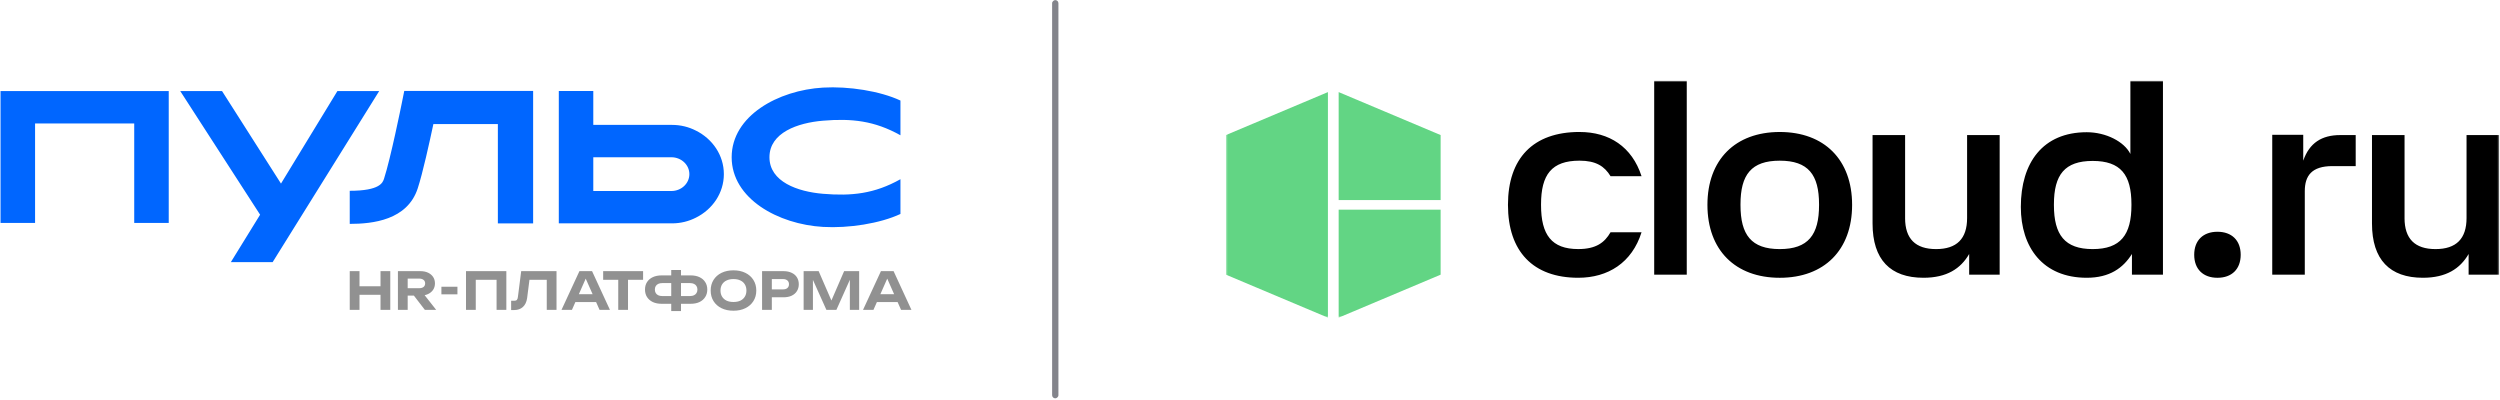
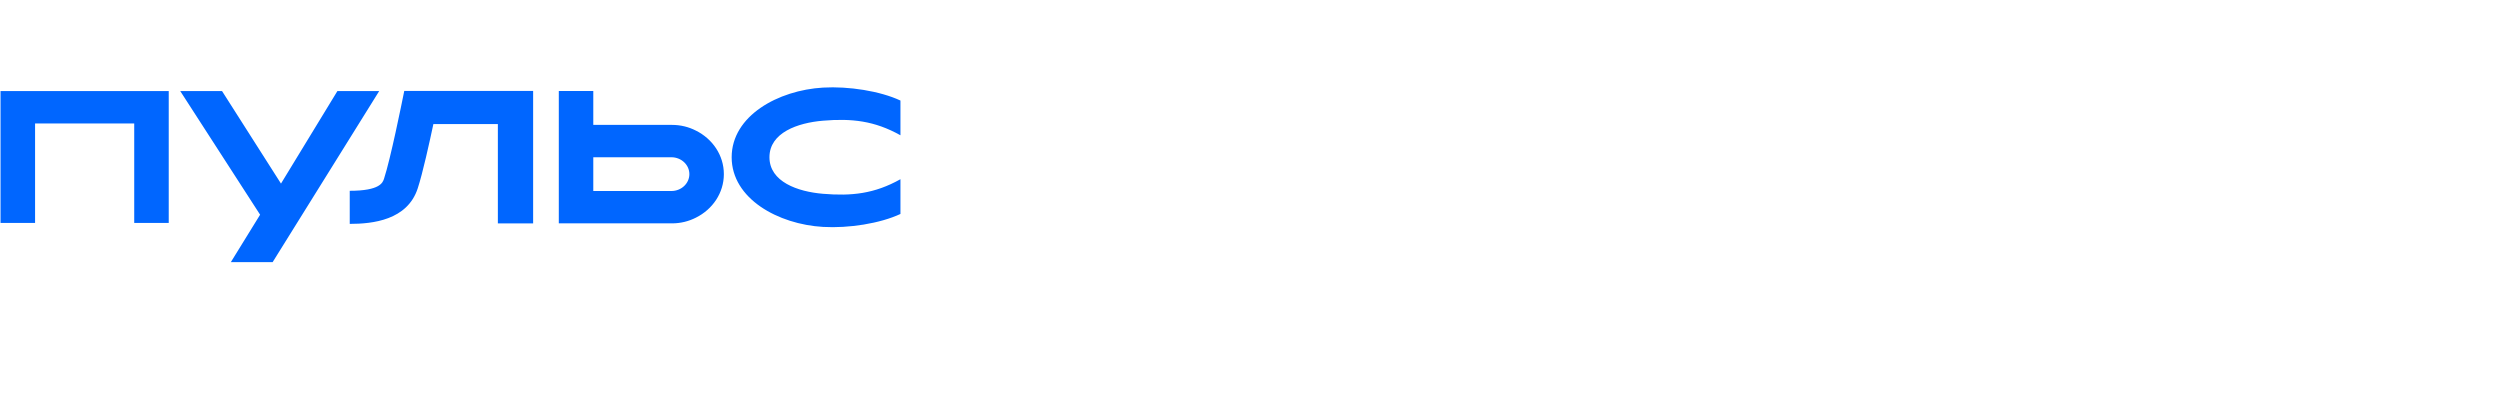
<svg xmlns="http://www.w3.org/2000/svg" width="1351" height="216" viewBox="0 0 1351 216" fill="none">
  <mask id="mask0_1952_146983" style="mask-type:luminance" maskUnits="userSpaceOnUse" x="662" y="43" width="689" height="129">
-     <path d="M1350.51 43.652H662.505V171.652H1350.51V43.652Z" fill="white" />
-   </mask>
+     </mask>
  <g mask="url(#mask0_1952_146983)">
-     <path d="M853.58 71.316C828.443 71.316 814.904 85.568 814.904 110.71C814.904 135.852 828.443 150.105 852.885 150.105C868.945 150.105 881.924 141.998 887.09 125.513H870.335C867.12 131.098 862.513 134.596 852.885 134.596C838.506 134.596 832.779 126.914 832.779 110.846V110.43C832.779 94.361 838.506 86.825 853.58 86.825C862.513 86.825 867.12 89.897 870.335 95.212H887.09C881.924 79.288 869.64 71.326 853.58 71.326V71.316ZM1029.51 117.841C1029.51 129.021 1035.1 134.606 1046.27 134.606C1057.44 134.606 1063.02 129.021 1063.02 117.841V72.988H1080.62V148.433H1064.14V137.253C1059.54 145.215 1052 150.105 1039.43 150.105C1021.56 150.105 1011.93 140.326 1011.93 120.769V72.988H1029.52V117.832L1029.51 117.841ZM1299.41 117.841C1299.41 129.021 1304.99 134.606 1316.16 134.606C1327.34 134.606 1332.92 129.021 1332.92 117.841V72.988H1350.52V148.433H1334.04V137.253C1329.43 145.215 1321.89 150.105 1309.33 150.105C1291.45 150.105 1281.82 140.326 1281.82 120.769V72.988H1299.42V117.832L1299.41 117.841ZM1130.88 134.606C1145.97 134.606 1151.83 126.924 1151.83 110.855V110.44C1151.83 94.371 1145.97 86.969 1130.88 86.969C1115.8 86.969 1109.94 94.371 1109.94 110.44V110.855C1109.94 126.924 1115.8 134.606 1130.88 134.606ZM1168.86 43.652V148.433H1152.1V137.253C1147.35 144.8 1140.1 150.105 1127.67 150.105C1103.93 150.105 1092.06 133.62 1092.06 111.821C1092.06 87.936 1103.93 71.451 1127.67 71.451C1138 71.451 1147.91 76.486 1151.26 83.191V43.652H1168.86ZM893.928 148.433H911.523V43.652H893.928V148.433ZM961.788 150.114C937.771 150.114 922.696 135.166 922.696 110.72C922.696 86.274 937.78 71.326 961.788 71.326C985.795 71.326 1000.88 86.274 1000.88 110.72C1000.88 135.166 985.795 150.114 961.788 150.114ZM940.562 110.855C940.562 126.924 946.424 134.606 961.788 134.606C977.152 134.606 983.014 126.924 983.014 110.855V110.44C983.014 94.371 977.152 86.834 961.788 86.834C946.424 86.834 940.562 94.381 940.562 110.44V110.855ZM1264.63 72.997H1273.02V89.762H1260.45C1249.28 89.762 1245.51 94.931 1245.51 103.309V148.433H1227.92V72.852H1244.67V86.825C1248.02 77.181 1254.73 72.997 1264.64 72.997H1264.63ZM1198.31 150.114C1205.99 150.114 1210.87 145.505 1210.87 137.679C1210.87 129.852 1205.99 125.243 1198.31 125.243C1190.63 125.243 1185.75 129.852 1185.75 137.679C1185.75 145.505 1190.63 150.114 1198.31 150.114Z" fill="black" />
    <path d="M723.413 113.31H778.516V148.433L723.413 171.652V113.31ZM778.516 108.111V72.988L723.413 49.769V108.111H778.516ZM662.505 72.988V148.433L717.609 171.652V49.769L662.505 72.988Z" fill="#62D584" />
  </g>
-   <rect x="571.971" y="0.046" width="215.211" height="3.405" rx="1.703" transform="rotate(90 571.971 0.046)" fill="#83848B" />
-   <path fill-rule="evenodd" clip-rule="evenodd" d="M486.603 73.101C472.526 65.221 460.165 63.93 444.768 65.221C431.114 66.357 415.812 71.671 415.812 84.967C415.812 98.264 431.114 103.59 444.768 104.727C460.165 106.017 472.526 104.74 486.603 96.846V115.622C475.576 120.783 458.6 123.427 444.768 122.622C420.59 121.217 395.392 107.409 395.392 84.98C395.392 62.551 420.59 48.743 444.768 47.338C458.586 46.534 475.576 49.178 486.603 54.338V73.101ZM188.998 103.105V120.987C201.318 120.987 220.132 119.007 225.741 101.789C228.436 93.576 232.139 76.741 234.195 67.047H269.046V120.731H288.105V49.152H218.458L216.987 56.432C216.933 56.726 211.052 85.797 207.54 96.54C206.845 98.672 205.389 103.105 188.998 103.105ZM91.184 120.489H72.534V66.715H18.951V120.489H0.287V49.216H91.184V120.489ZM204.912 49.216H182.327L151.847 99.209L119.991 49.216H97.406L140.561 116.031L124.742 141.667H147.327L204.912 49.216ZM376.049 70.572C372.21 68.605 367.826 67.494 363.157 67.494H320.614V49.165H301.977V120.706H362.816H363.157C367.826 120.706 372.21 119.582 376.049 117.628C385.047 113.17 391.173 104.305 391.173 94.1C391.173 83.894 385.047 75.03 376.049 70.572ZM362.816 103.22H320.614V84.98H362.816C368.18 84.98 372.536 89.067 372.536 94.1C372.536 99.132 368.194 103.22 362.816 103.22Z" fill="#0066FF" />
-   <path fill-rule="evenodd" clip-rule="evenodd" d="M368.011 168.107V164.172H373.174C375.054 164.172 376.663 163.856 378.003 163.223C379.343 162.572 380.375 161.67 381.101 160.516C381.845 159.362 382.217 158.013 382.217 156.469C382.217 154.925 381.845 153.585 381.101 152.45C380.375 151.296 379.343 150.403 378.003 149.77C376.663 149.138 375.054 148.821 373.174 148.821H368.011V145.891H362.736V148.821H357.572C355.73 148.821 354.13 149.138 352.772 149.77C351.432 150.403 350.39 151.296 349.646 152.45C348.92 153.585 348.557 154.925 348.557 156.469C348.557 158.013 348.92 159.362 349.646 160.516C350.39 161.67 351.432 162.572 352.772 163.223C354.13 163.856 355.73 164.172 357.572 164.172H362.736V168.107H368.011ZM368.011 159.986V152.98H372.895C373.714 152.98 374.421 153.12 375.016 153.399C375.612 153.678 376.068 154.078 376.384 154.599C376.719 155.12 376.886 155.743 376.886 156.469C376.886 157.195 376.719 157.827 376.384 158.367C376.068 158.888 375.612 159.288 375.016 159.567C374.421 159.846 373.714 159.986 372.895 159.986H368.011ZM357.852 152.98H362.736V159.986H357.852C357.033 159.986 356.326 159.846 355.73 159.567C355.135 159.288 354.679 158.888 354.363 158.367C354.046 157.827 353.888 157.195 353.888 156.469C353.888 155.743 354.046 155.12 354.363 154.599C354.679 154.078 355.135 153.678 355.73 153.399C356.326 153.12 357.033 152.98 357.852 152.98ZM188.998 146.533H194.273V154.683H205.633V146.533H210.908V167.466H205.633V159.316H194.273V167.466H188.998V146.533ZM220.313 167.466V159.734H223.66L229.607 167.466H235.72L229.47 159.517C230.139 159.378 230.762 159.171 231.338 158.897C232.51 158.339 233.422 157.567 234.073 156.581C234.724 155.594 235.05 154.45 235.05 153.148C235.05 151.826 234.724 150.673 234.073 149.687C233.422 148.701 232.51 147.928 231.338 147.37C230.165 146.812 228.798 146.533 227.235 146.533H215.038V167.466H220.313ZM226.537 155.743H220.313V150.552H226.537C227.523 150.552 228.305 150.784 228.882 151.25C229.458 151.696 229.747 152.329 229.747 153.148C229.747 153.966 229.458 154.608 228.882 155.073C228.305 155.52 227.523 155.743 226.537 155.743ZM273.626 167.466V146.533H251.828V167.466H257.103V151.194H268.351V167.466H273.626ZM309.07 167.466L310.929 163.251H322.137L324.002 167.466H329.612L319.955 146.533H313.117L303.432 167.466H309.07ZM320.246 158.981H312.813L316.523 150.569L320.246 158.981ZM334.1 151.194H325.95V146.533H347.525V151.194H339.375V167.466H334.1V151.194ZM389.886 166.545C391.747 167.456 393.905 167.912 396.361 167.912C398.817 167.912 400.967 167.456 402.809 166.545C404.669 165.633 406.111 164.358 407.135 162.721C408.177 161.083 408.698 159.176 408.698 156.999C408.698 154.822 408.177 152.915 407.135 151.278C406.111 149.64 404.669 148.366 402.809 147.454C400.967 146.542 398.817 146.086 396.361 146.086C393.905 146.086 391.747 146.542 389.886 147.454C388.044 148.366 386.611 149.64 385.588 151.278C384.565 152.915 384.053 154.822 384.053 156.999C384.053 159.176 384.565 161.083 385.588 162.721C386.611 164.358 388.044 165.633 389.886 166.545ZM400.101 162.47C399.059 162.953 397.813 163.195 396.361 163.195C394.929 163.195 393.691 162.953 392.649 162.47C391.607 161.967 390.798 161.251 390.221 160.321C389.644 159.39 389.356 158.283 389.356 156.999C389.356 155.715 389.644 154.608 390.221 153.678C390.798 152.748 391.607 152.04 392.649 151.557C393.691 151.054 394.929 150.803 396.361 150.803C397.813 150.803 399.059 151.054 400.101 151.557C401.143 152.04 401.943 152.748 402.502 153.678C403.078 154.608 403.367 155.715 403.367 156.999C403.367 158.283 403.078 159.39 402.502 160.321C401.943 161.251 401.143 161.967 400.101 162.47ZM423.405 146.533C425.117 146.533 426.586 146.831 427.814 147.426C429.061 148.003 430.01 148.821 430.661 149.882C431.331 150.943 431.666 152.18 431.666 153.594C431.666 155.008 431.331 156.246 430.661 157.306C430.01 158.367 429.061 159.195 427.814 159.79C426.586 160.367 425.117 160.655 423.405 160.655H417.097V167.466H411.822V146.533H423.405ZM423.126 156.385H417.097V150.803H423.126C424.13 150.803 424.921 151.054 425.498 151.557C426.075 152.04 426.363 152.72 426.363 153.594C426.363 154.469 426.075 155.157 425.498 155.659C424.921 156.143 424.13 156.385 423.126 156.385ZM459.261 167.466H464.285V146.533H456.163L449.295 162.396L442.403 146.533H434.281V167.466H439.305V151.248L446.589 167.466H451.976L459.261 151.201V167.466ZM472.007 167.466L473.867 163.251H485.074L486.94 167.466H492.55L482.893 146.533H476.055L466.37 167.466H472.007ZM483.184 158.981H475.75L479.461 150.569L483.184 158.981ZM286.117 151.194H295.465V167.466H300.74V146.533H284.299V146.533L281.651 146.533L279.873 160.487C279.707 161.907 279.224 162.528 277.964 162.528H276.217V167.547H277.964C281.595 167.547 284.258 165.355 284.852 161.121L286.117 151.194ZM247.198 154.938H238.535V159.069H247.198V154.938Z" fill="#919191" />
+   <path fill-rule="evenodd" clip-rule="evenodd" d="M486.603 73.101C472.526 65.221 460.165 63.93 444.768 65.221C431.114 66.357 415.812 71.671 415.812 84.967C415.812 98.264 431.114 103.59 444.768 104.727C460.165 106.017 472.526 104.74 486.603 96.846V115.622C475.576 120.783 458.6 123.427 444.768 122.622C420.59 121.217 395.392 107.409 395.392 84.98C395.392 62.551 420.59 48.743 444.768 47.338C458.586 46.534 475.576 49.178 486.603 54.338V73.101ZM188.998 103.105V120.987C201.318 120.987 220.132 119.007 225.741 101.789C228.436 93.576 232.139 76.741 234.195 67.047H269.046V120.731H288.105V49.152H218.458C216.933 56.726 211.052 85.797 207.54 96.54C206.845 98.672 205.389 103.105 188.998 103.105ZM91.184 120.489H72.534V66.715H18.951V120.489H0.287V49.216H91.184V120.489ZM204.912 49.216H182.327L151.847 99.209L119.991 49.216H97.406L140.561 116.031L124.742 141.667H147.327L204.912 49.216ZM376.049 70.572C372.21 68.605 367.826 67.494 363.157 67.494H320.614V49.165H301.977V120.706H362.816H363.157C367.826 120.706 372.21 119.582 376.049 117.628C385.047 113.17 391.173 104.305 391.173 94.1C391.173 83.894 385.047 75.03 376.049 70.572ZM362.816 103.22H320.614V84.98H362.816C368.18 84.98 372.536 89.067 372.536 94.1C372.536 99.132 368.194 103.22 362.816 103.22Z" fill="#0066FF" />
</svg>